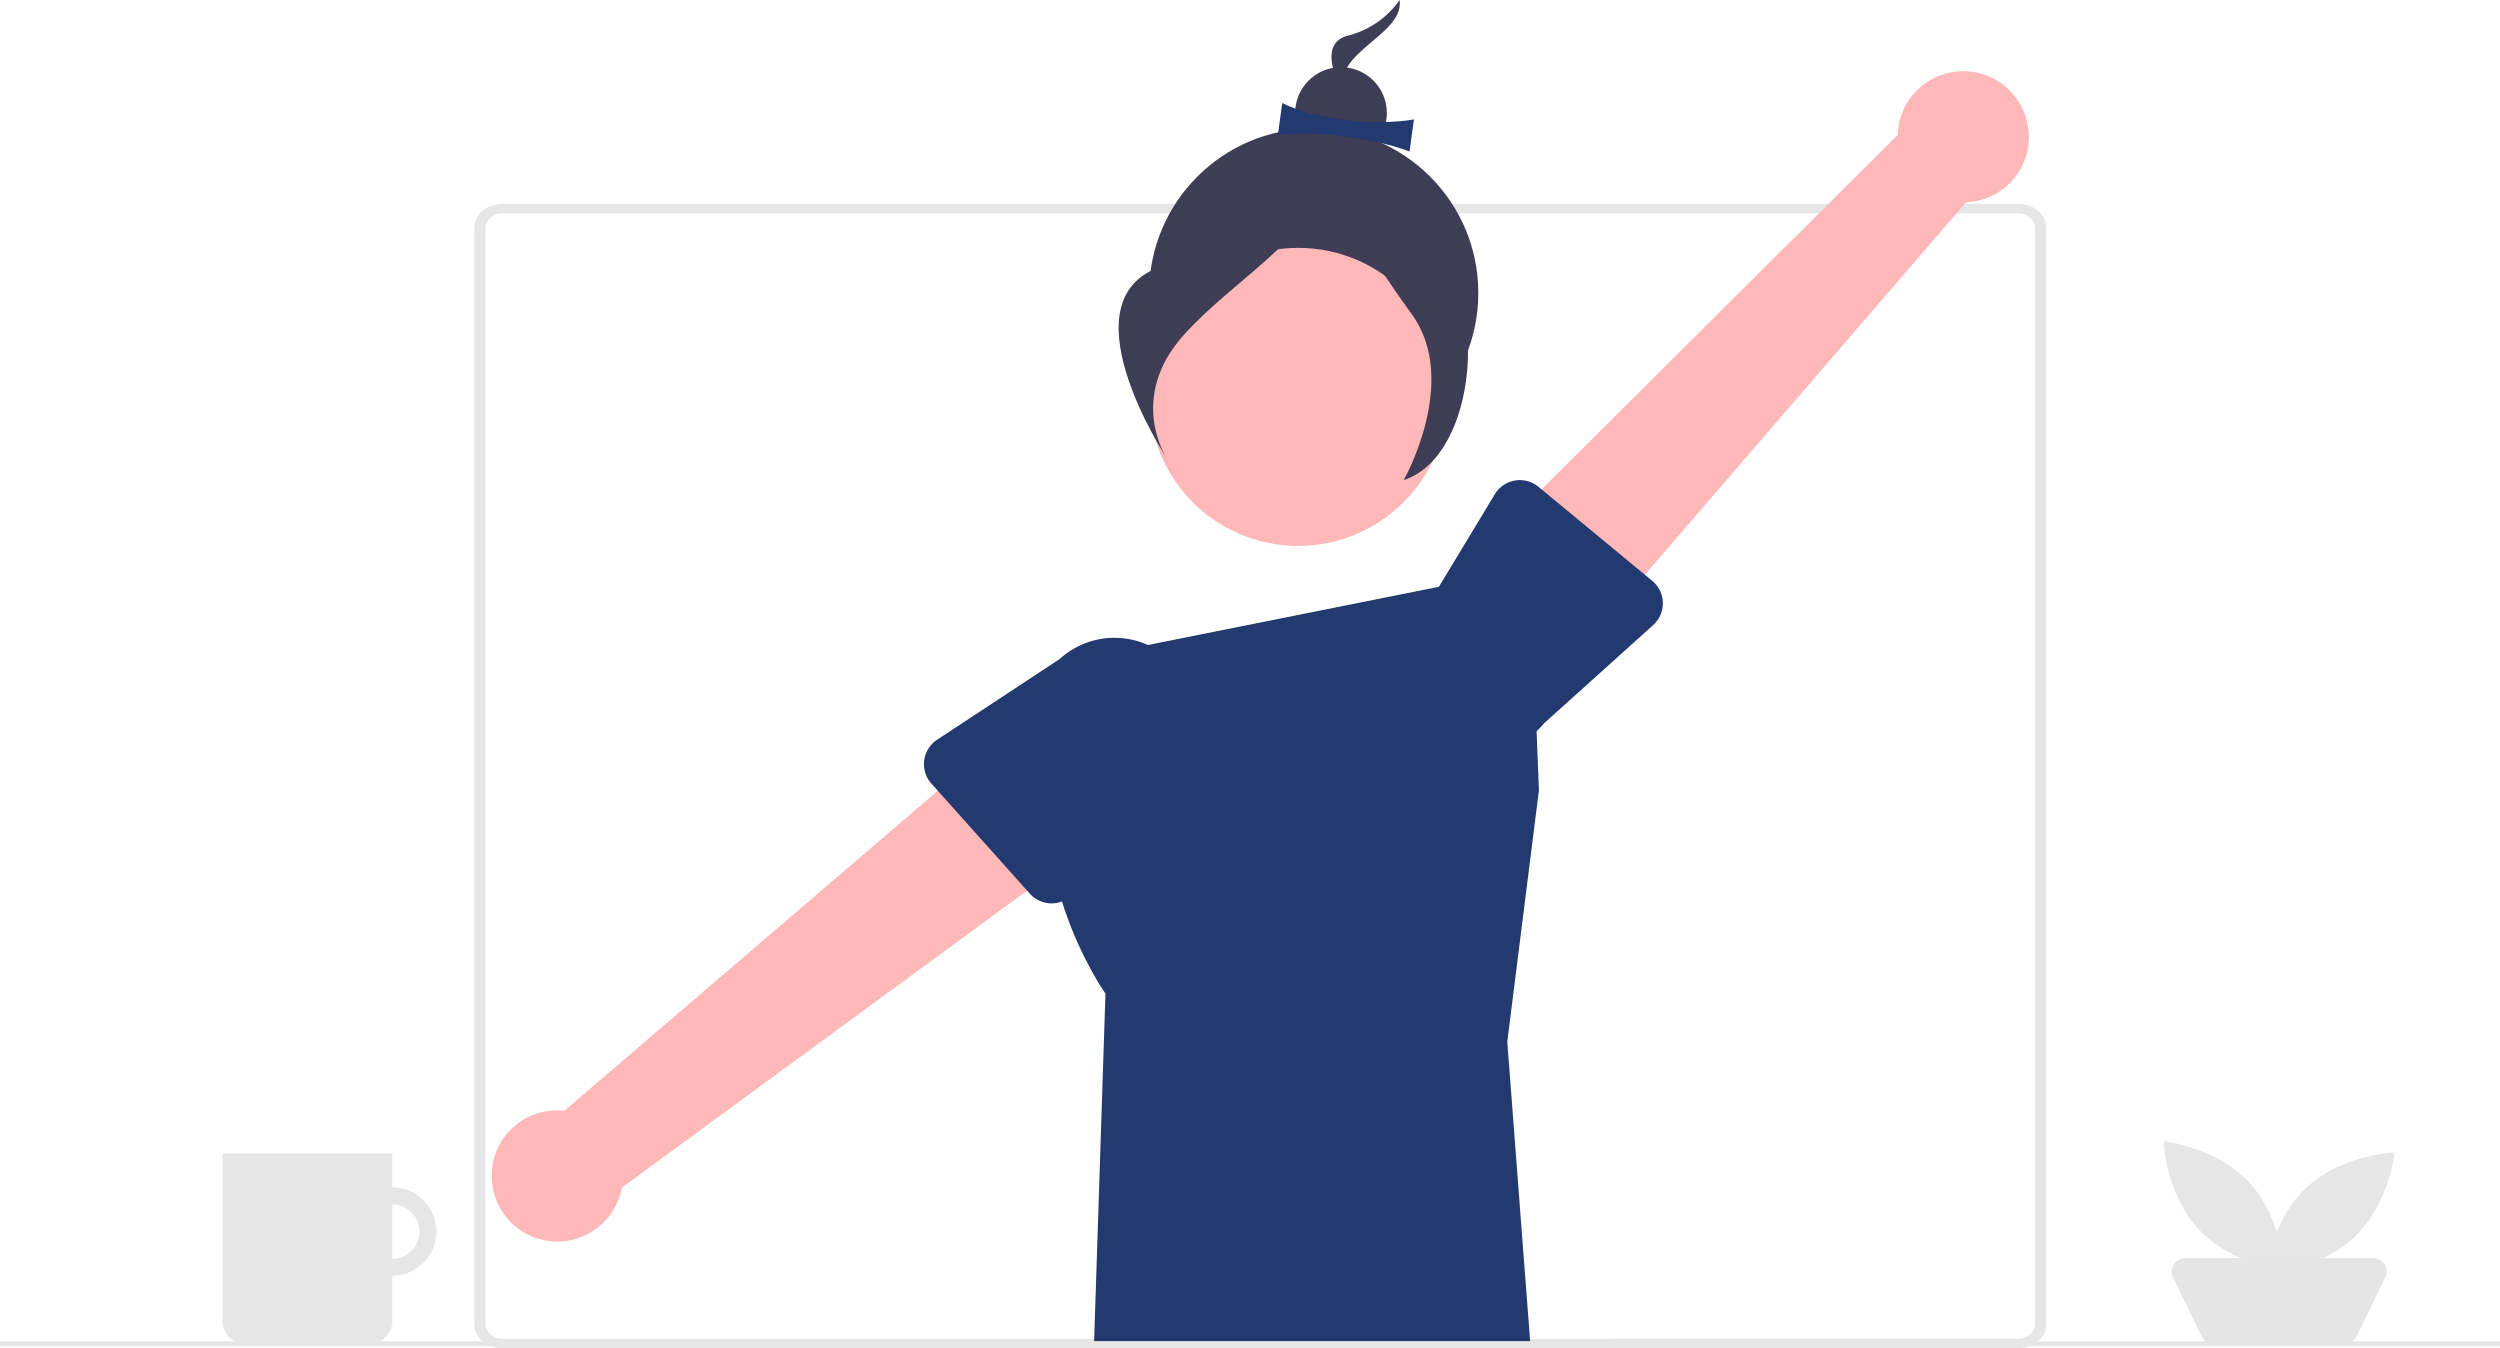
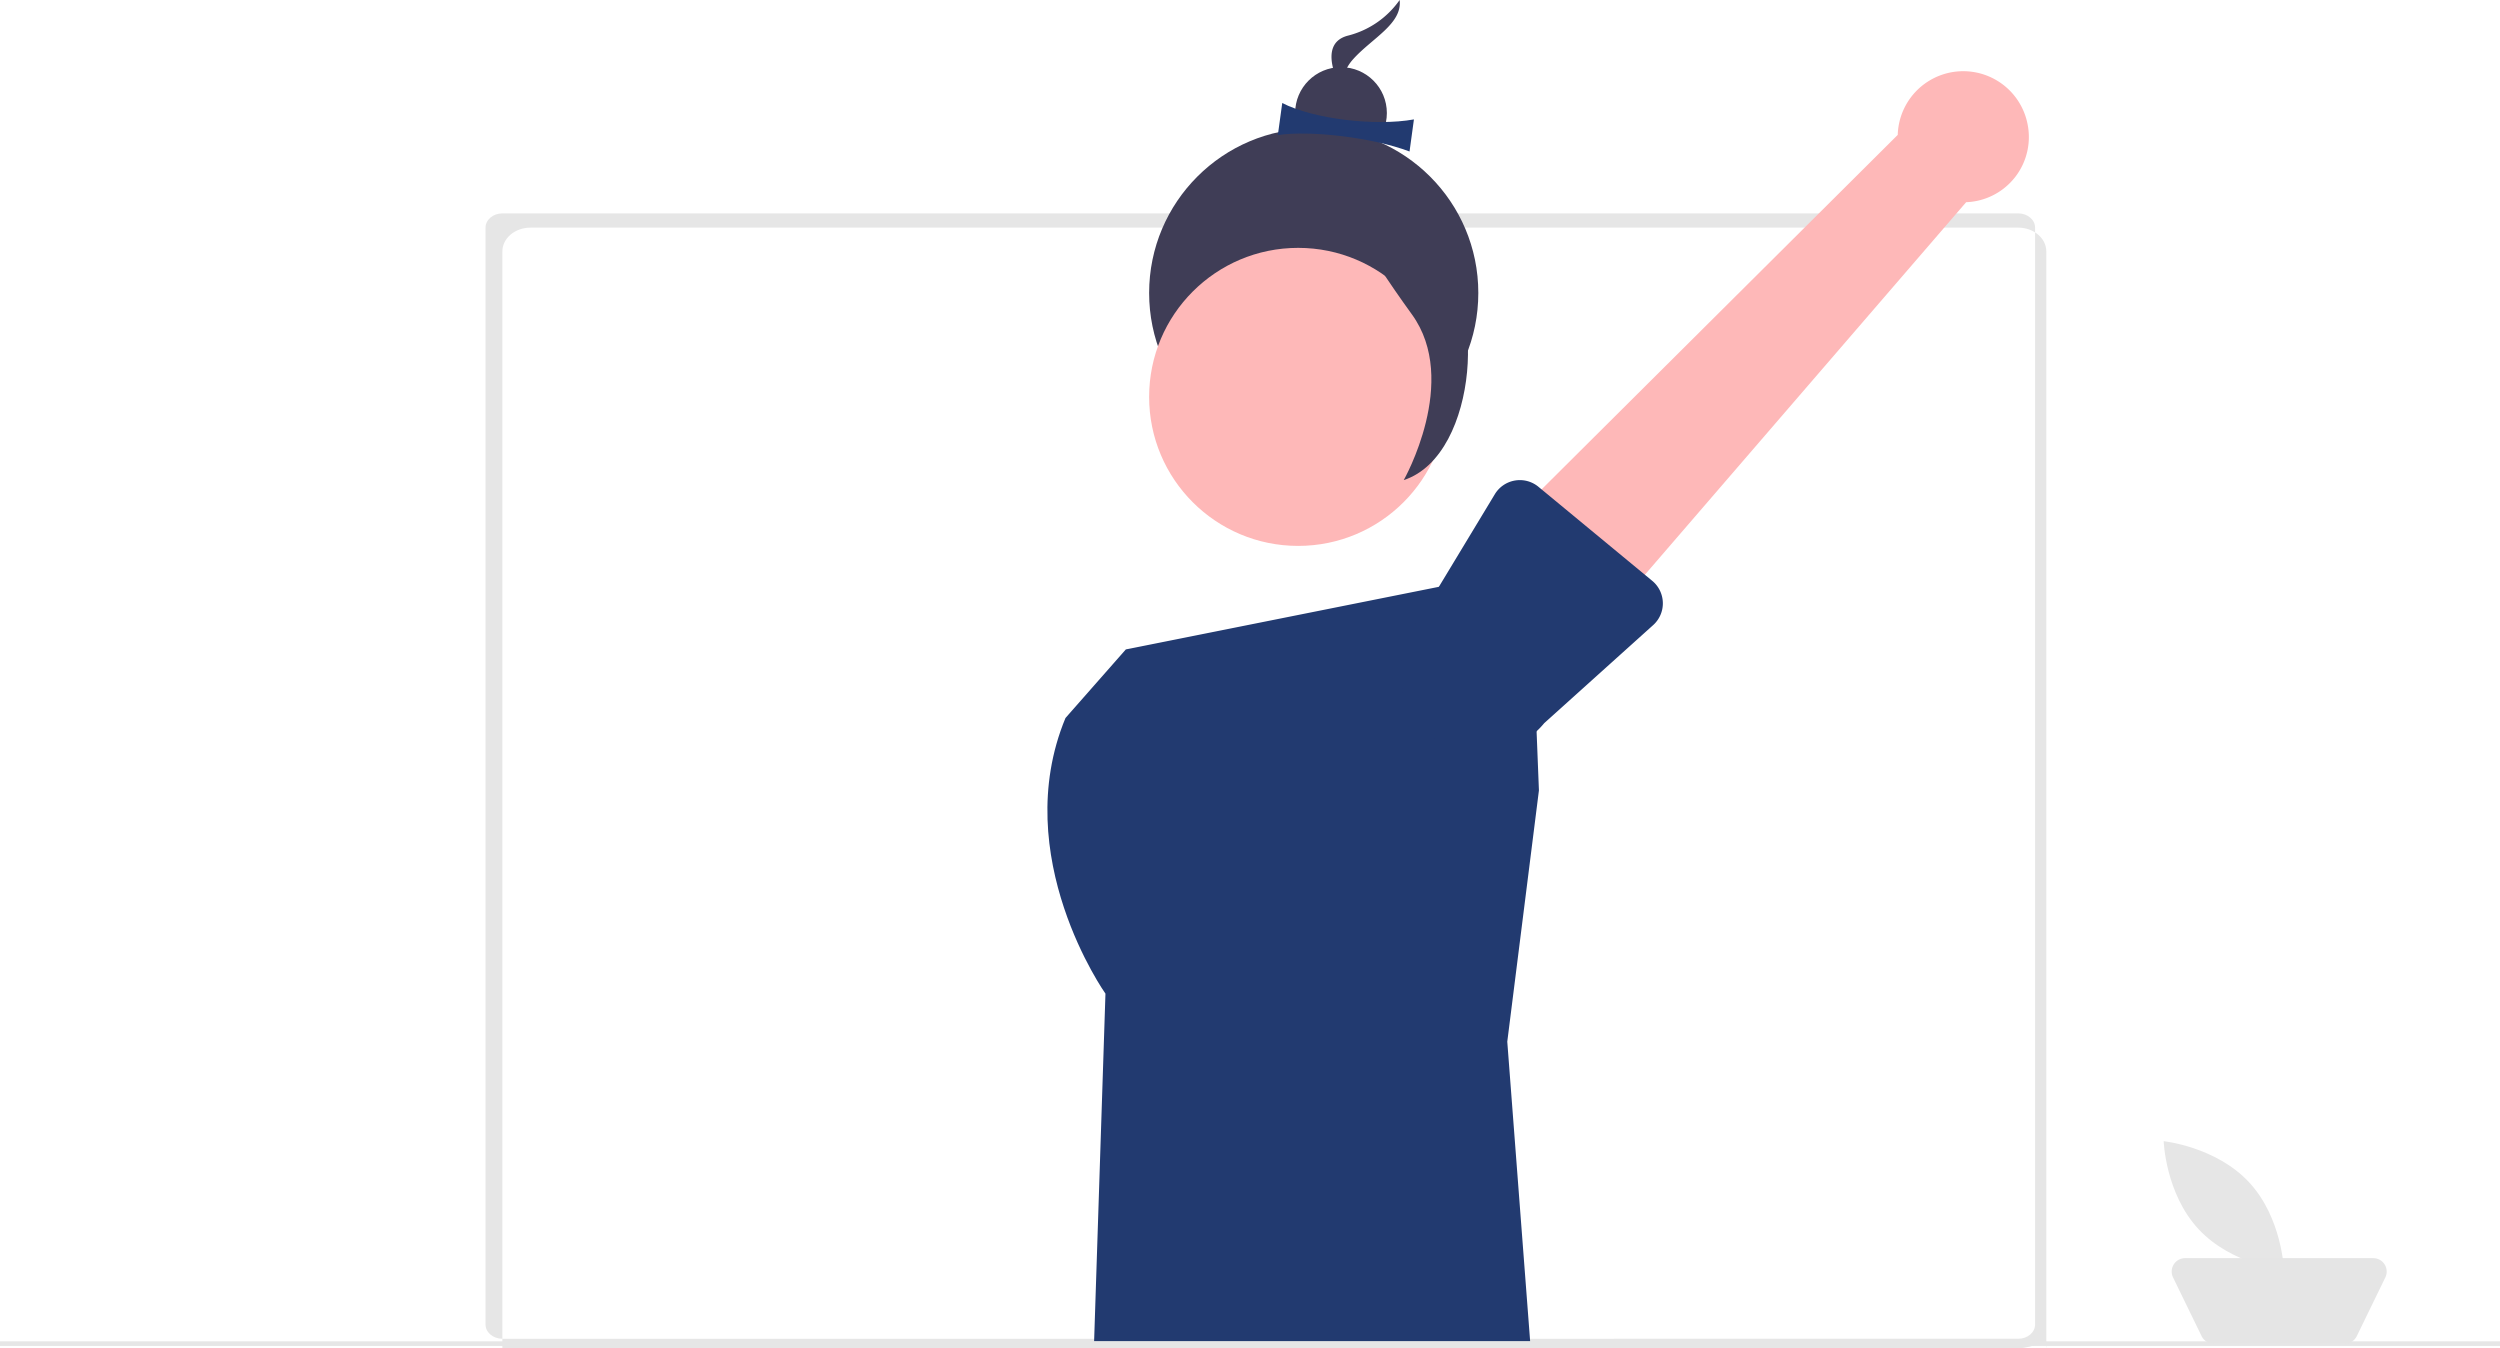
<svg xmlns="http://www.w3.org/2000/svg" width="1082.096" height="583.577" viewBox="0 0 1082.096 583.577" role="img" artist="Katerina Limpitsouni" source="https://undraw.co/">
-   <path id="f49d3234-3c8e-421e-8fbc-1882acc2b62b-2298" data-name="Path 2362" d="M932.524,741.789H276.399c-6.707-.007-12.142-4.606-12.15-10.281v-474.768c.008-5.676,5.443-10.275,12.15-10.281H932.525c6.707.007,12.143,4.606,12.15,10.282v474.77C944.667,737.188,939.232,741.789,932.524,741.789Zm-656.125-491.218c-4.024,0-7.286,2.763-7.29,6.169v474.771c0,3.405,3.266,6.165,7.291,6.169H932.526c4.024,0,7.286-2.764,7.29-6.169v-474.771c0-3.405-3.266-6.165-7.29-6.169Z" transform="translate(-58.952 -158.211)" fill="#e6e6e6" />
+   <path id="f49d3234-3c8e-421e-8fbc-1882acc2b62b-2298" data-name="Path 2362" d="M932.524,741.789H276.399v-474.768c.008-5.676,5.443-10.275,12.15-10.281H932.525c6.707.007,12.143,4.606,12.15,10.282v474.77C944.667,737.188,939.232,741.789,932.524,741.789Zm-656.125-491.218c-4.024,0-7.286,2.763-7.29,6.169v474.771c0,3.405,3.266,6.165,7.291,6.169H932.526c4.024,0,7.286-2.764,7.29-6.169v-474.771c0-3.405-3.266-6.165-7.29-6.169Z" transform="translate(-58.952 -158.211)" fill="#e6e6e6" />
  <path id="aa45fc53-812a-4d29-b97e-7f1282d3d680-2299" data-name="Path 2484" d="M546.258,439.301l175-34.992,3.8,96.011-13.7,108.762,9.9,129.708H532.525l4.912-150.492s-42.112-59.417-17.303-119.308Z" transform="translate(-58.952 -158.211)" fill="#223A70" />
  <path id="ab28f9f1-3872-4572-9db3-fdc0c2b56930-2300" data-name="Path 2485" d="M936.476,211.542a28.212,28.212,0,0,1-26.5,34.191l-167.814,194.6-39.016-47.35,177.224-176.392a28.365,28.365,0,0,1,56.109-5.045Z" transform="translate(-58.952 -158.211)" fill="#feb8b8" />
  <path id="e38d1f50-71d2-4502-a947-37a79b1baefe-2301" data-name="Path 2486" d="M778.697,419.095a12.636,12.636,0,0,1-4.181,9.668l-47.187,42.478a35.134,35.134,0,1,1-54.3-44.6l32.941-54.51a12.65,12.65,0,0,1,18.885-3.21l49.253,40.7a12.637,12.637,0,0,1,4.589,9.483Z" transform="translate(-58.952 -158.211)" fill="#223A70" />
-   <path id="a4438e3b-f1f0-4fb4-883b-23c73ca92a93-2302" data-name="Path 2487" d="M271.86,668.854a28.213,28.213,0,0,1,31.334-29.828l195.113-167.211,31.469,52.668-201.685,147.8a28.365,28.365,0,0,1-56.231-3.432Z" transform="translate(-58.952 -158.211)" fill="#feb8b8" />
  <circle id="b8db2fb6-f3e1-4f6c-8969-65ed1b7fc810" data-name="Ellipse 85" cx="568.63" cy="126.81" r="71.242" fill="#3f3d56" />
-   <path id="a8ffa943-ba12-47ea-a3ce-887fe10517d1-2303" data-name="Path 2488" d="M458.995,487.325a12.638,12.638,0,0,1,5.584-8.932l53.027-34.917a35.132,35.132,0,1,1,47.291,51.967q-.149.136-.3.27l-40.751,48.961a12.65,12.65,0,0,1-19.152.34l-42.588-47.625a12.635,12.635,0,0,1-3.115-10.064Z" transform="translate(-58.952 -158.211)" fill="#223A70" />
  <circle id="b8556b8d-ea4d-44f1-881d-63b03cbd5c82" data-name="Ellipse 491" cx="561.89" cy="171.788" r="64.502" fill="#feb8b8" />
  <path id="b12de61e-1204-4bc3-8fe3-5af6696e169c-2304" data-name="Path 574" d="M664.769,158.211a38.943,38.943,0,0,1-22.472,15.447c-15.713,4.208-.128,27.819-.128,27.819s-5.667-8.586,2.507-17.679S666.005,168.489,664.769,158.211Z" transform="translate(-58.952 -158.211)" fill="#3f3d56" />
  <circle id="b3381070-dd63-42ff-a7f2-d7b052b00dac" data-name="Ellipse 87" cx="580.433" cy="48.93" r="19.854" fill="#3f3d56" />
  <path id="a59edb5f-8afb-4734-b526-6942bc6c3436-2305" data-name="Path 575" d="M669.053,223.783c-16.186-6.122-43.136-9.226-57-7.1l1.9-13.885c13.33,6.889,40.157,10.127,57,7.1Z" transform="translate(-58.952 -158.211)" fill="#223A70" />
-   <path id="a799e502-b5ec-41bb-ac2d-d7f36e72d183-2306" data-name="Path 576" d="M631.657,226.38s-20.285,33.74-67.454,46.371-.385,83.513-.385,83.513-17.012-25.775,7.526-53.072S635.369,257.233,631.657,226.38Z" transform="translate(-58.952 -158.211)" fill="#3f3d56" />
  <path id="b966a1bb-b26c-4365-9b42-58e2bab2452b-2307" data-name="Path 577" d="M639.344,226.702s19.487,46.344,40.881,50.726,19.771,77.61-13.685,88.591c0,0,24.4-42.93,3.543-71.721S636.058,242.746,639.344,226.702Z" transform="translate(-58.952 -158.211)" fill="#3f3d56" />
  <rect id="f9722a62-0ff9-4c04-8bc3-c55c9a508670" data-name="Rectangle 254" y="580.58" width="1082.096" height="2" fill="#e6e6e6" />
-   <path d="M247.83,691.258a19.087,19.087,0,0,0-19.086-19.088h-.001v-14.683H155.327v72.661a9.564,9.564,0,0,0,9.564,9.564h54.288a9.564,9.564,0,0,0,9.564-9.564V710.346A19.088,19.088,0,0,0,247.83,691.258Zm-19.087,11.745-0.0 0v-23.493a11.746,11.746,0,0,1,0,23.493Z" transform="translate(-58.952 -158.211)" fill="#e6e6e6" />
  <path id="aa566eb5-3f42-4528-81f0-de30369d1f39-2308" data-name="Path 776" d="M1032.419,669.927c14.376,15.426,15.119,38.1,15.119,38.1s-22.565-2.338-36.941-17.764-15.119-38.1-15.119-38.1S1018.043,654.502,1032.419,669.927Z" transform="translate(-58.952 -158.211)" fill="#e6e6e6" />
-   <path id="abd5ca91-6d07-45db-b5e3-f61f3053fe6d-2309" data-name="Path 777" d="M1077.676,694.007c-15.426,14.376-38.1,15.119-38.1,15.119s2.338-22.565,17.764-36.941,38.1-15.119,38.1-15.119S1093.103,679.63,1077.676,694.007Z" transform="translate(-58.952 -158.211)" fill="#e6e6e6" />
  <path id="ab90bebd-a5e2-40ec-8bc4-54c2d6be70fa-2310" data-name="Path 778" d="M1073.842,739.793h-56.739a5.8,5.8,0,0,1-5.219-3.265l-12.353-25.395a5.8,5.8,0,0,1,5.219-8.342h81.446a5.8,5.8,0,0,1,5.219,8.342l-12.353,25.394a5.8,5.8,0,0,1-5.219,3.265Z" transform="translate(-58.952 -158.211)" fill="#e5e5e5" />
</svg>